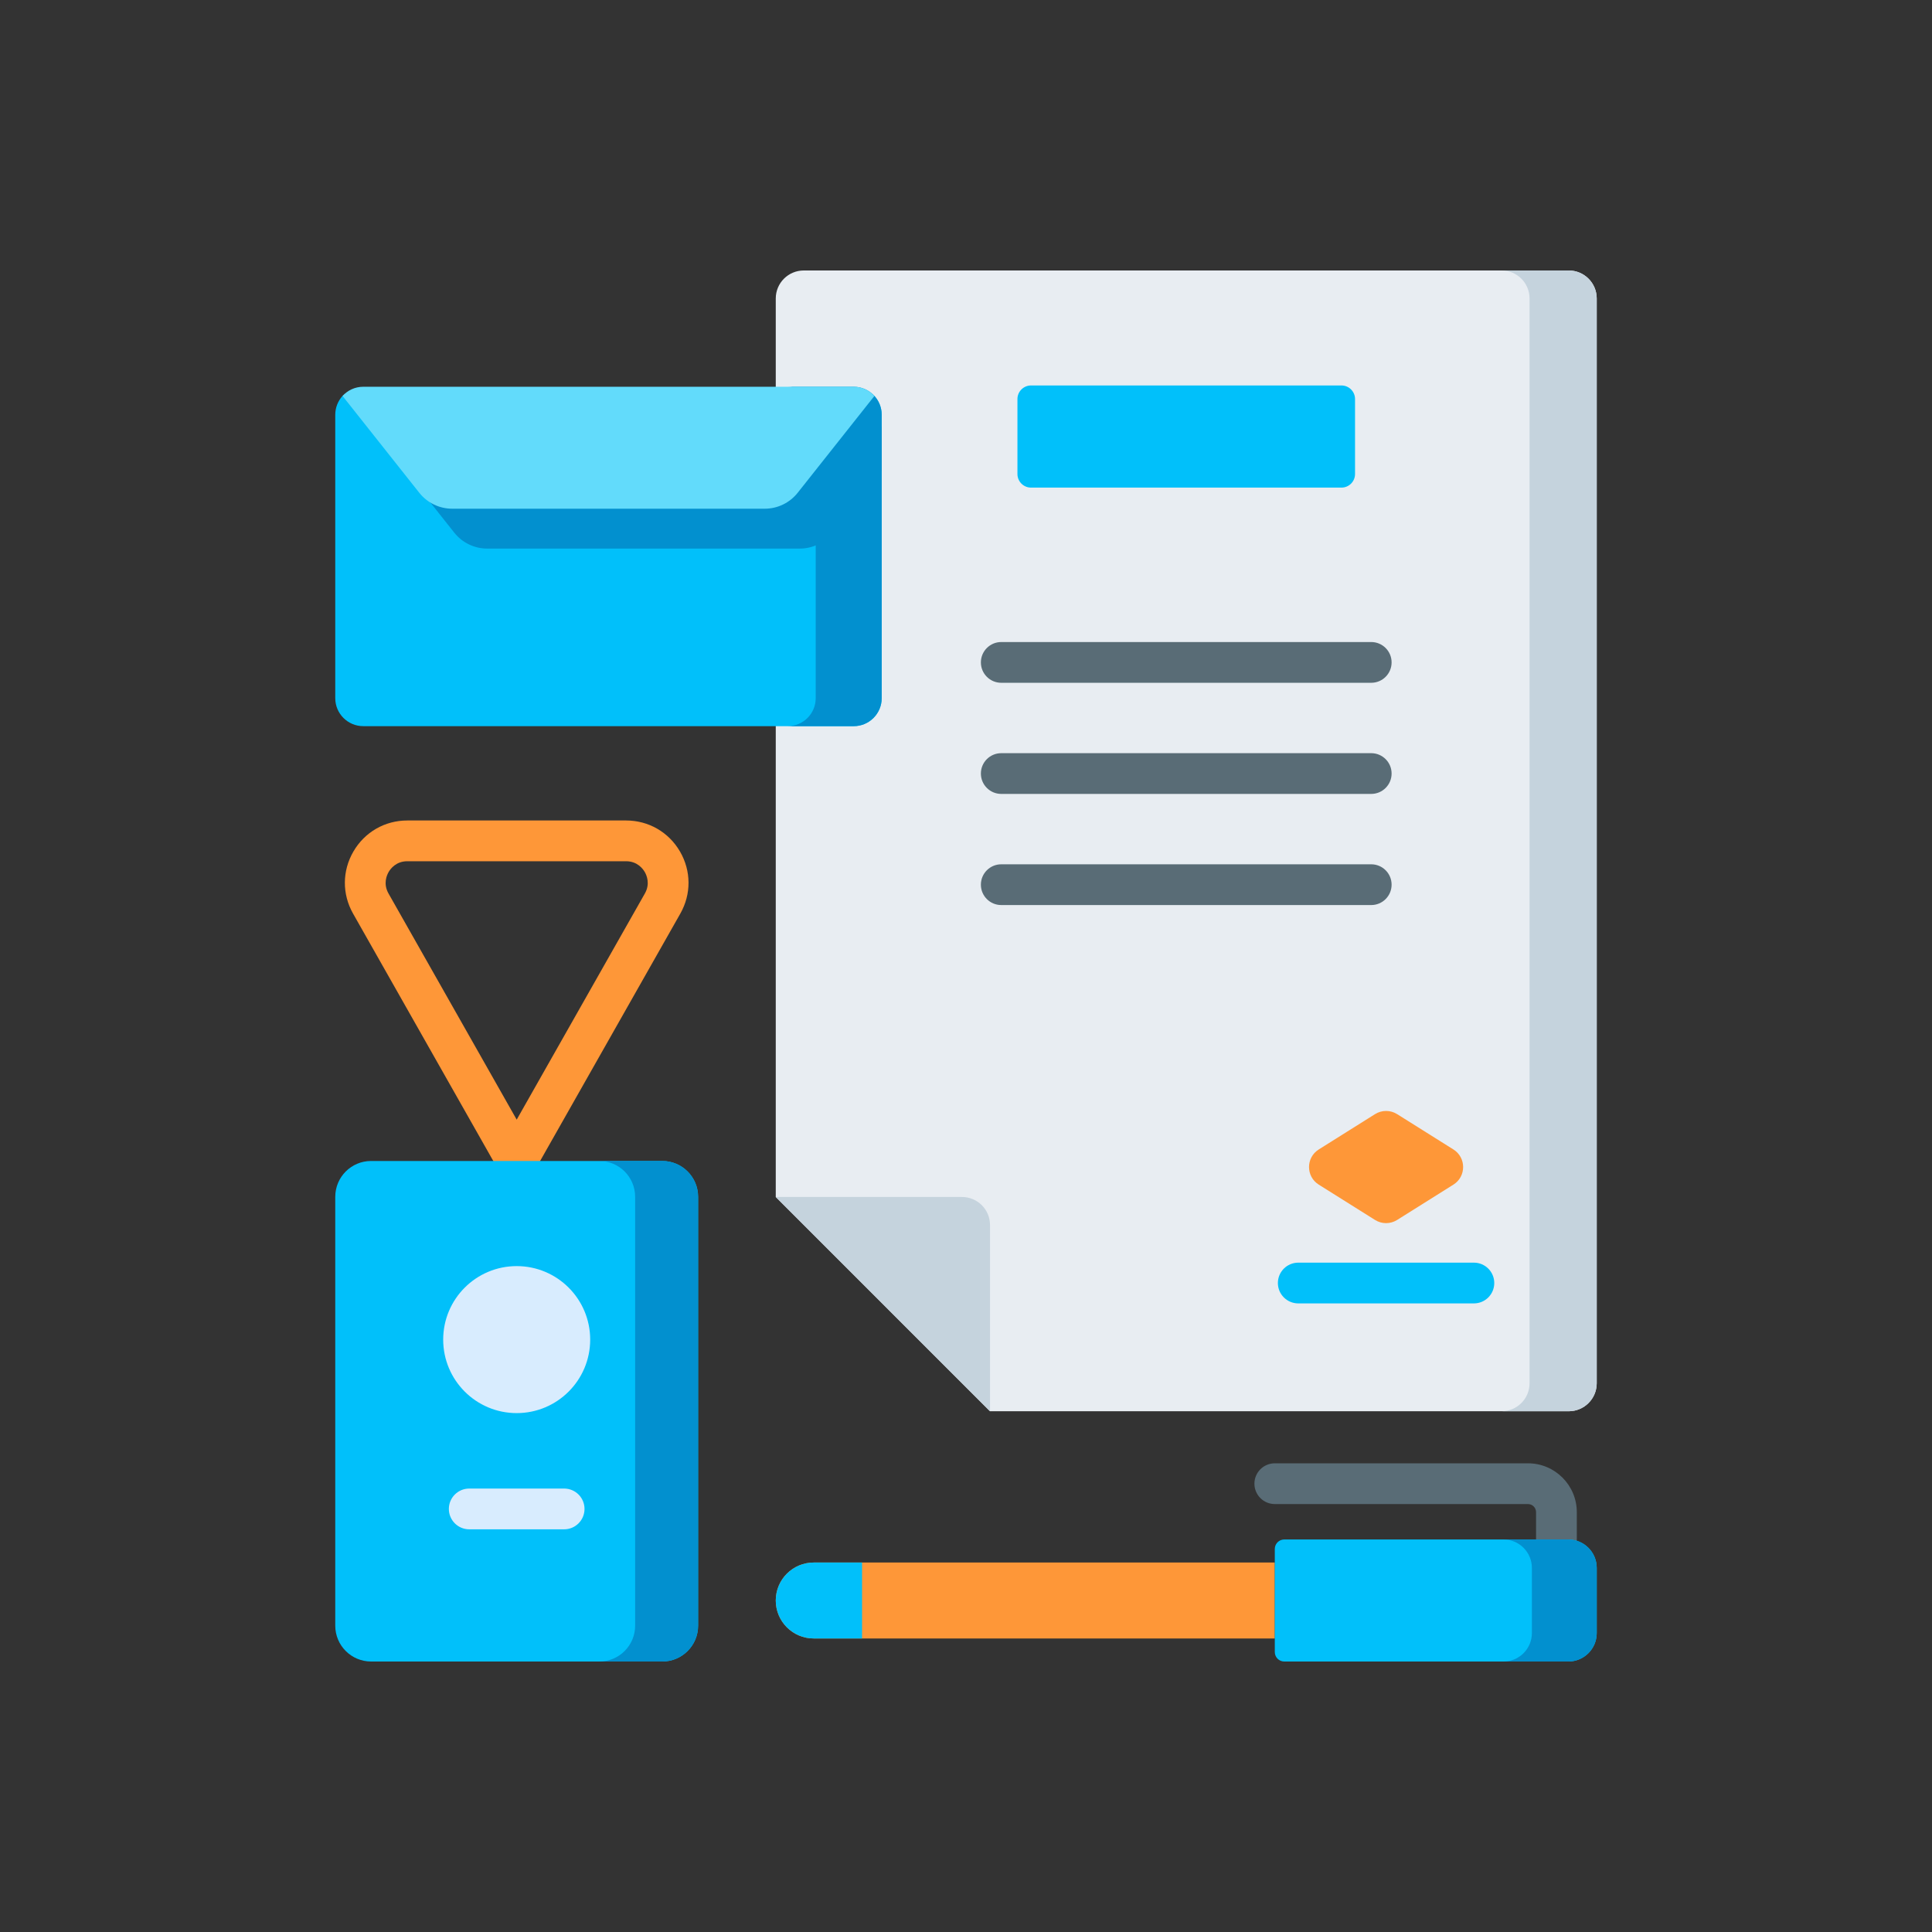
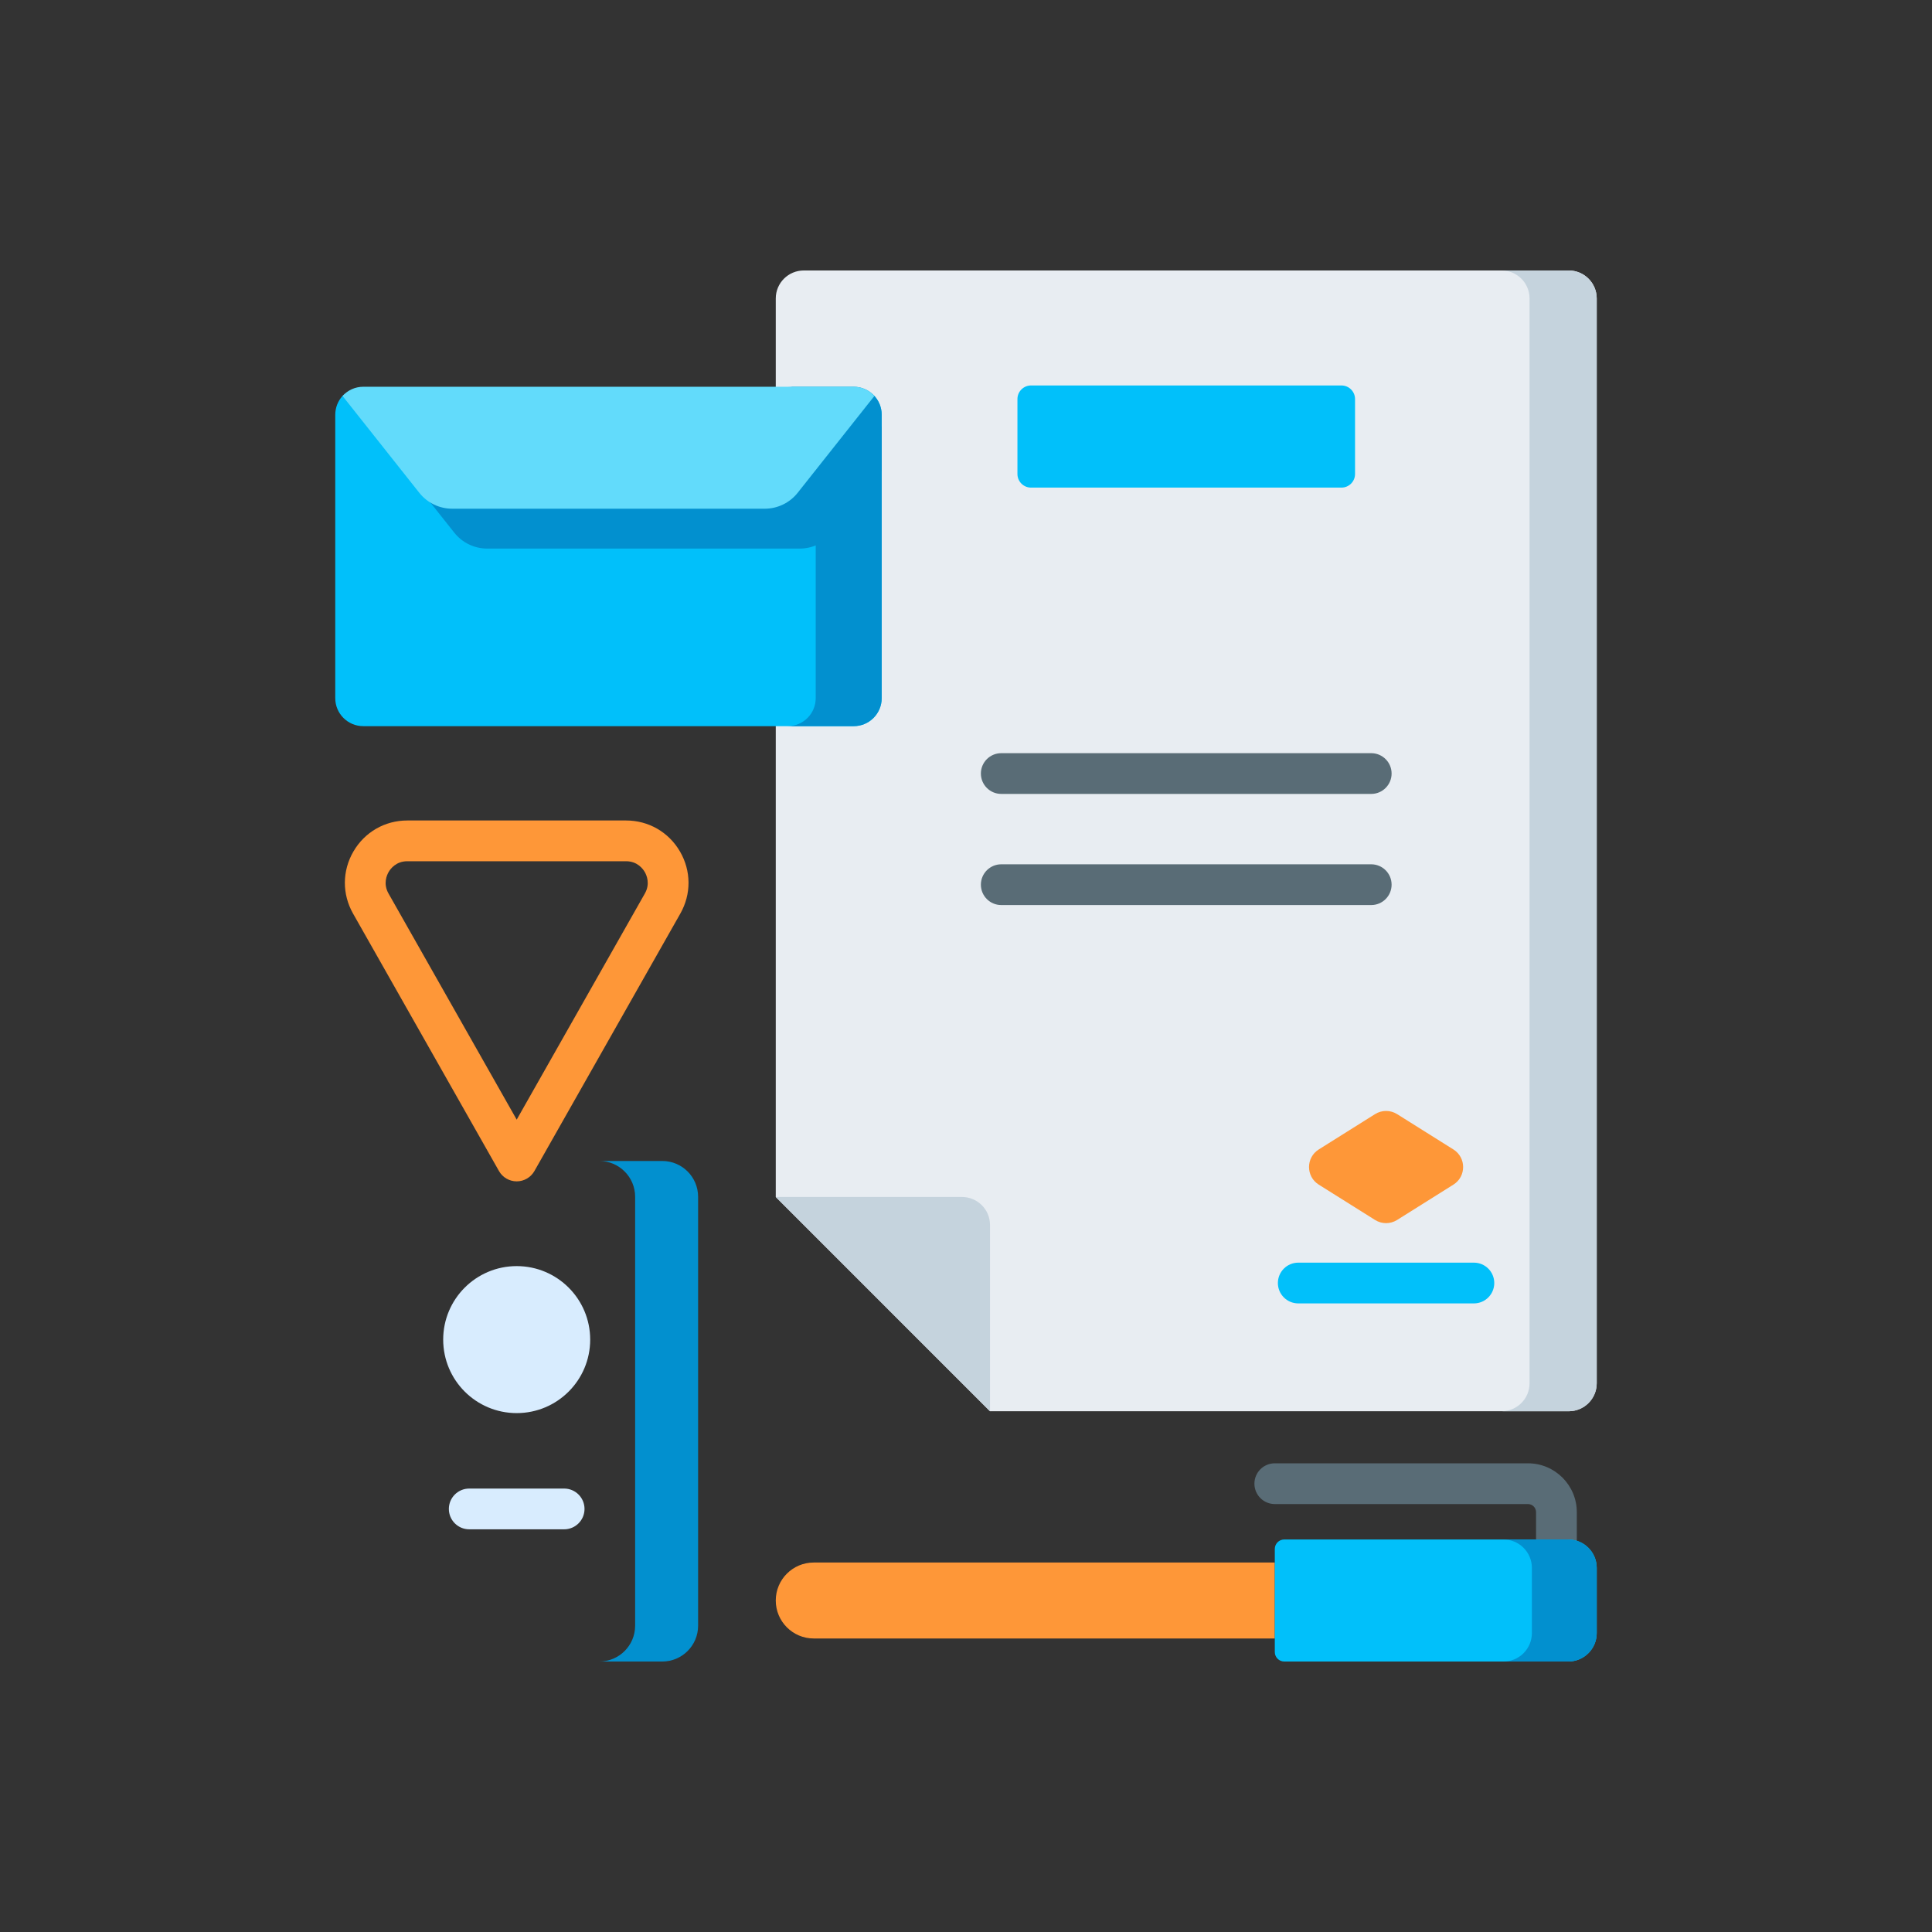
<svg xmlns="http://www.w3.org/2000/svg" width="200" height="200" viewBox="0 0 200 200" fill="none">
  <rect x="0" y="0" width="200" height="200" fill="#333333" stroke="none" />
  <path d="M53.488 122.293C52.728 122.293 52.027 121.885 51.653 121.224L36.549 94.575C35.404 92.554 35.418 90.149 36.588 88.142C37.757 86.135 39.842 84.936 42.165 84.936H64.81C67.133 84.936 69.218 86.135 70.388 88.142C71.558 90.149 71.572 92.554 70.427 94.575L55.323 121.224C54.948 121.885 54.247 122.293 53.488 122.293ZM42.165 89.155C41.005 89.155 40.427 89.932 40.233 90.266C40.038 90.6 39.647 91.485 40.219 92.495L53.488 115.905L66.756 92.495C67.328 91.485 66.937 90.6 66.743 90.266C66.548 89.931 65.97 89.155 64.81 89.155H42.165Z" fill="#FE9738" />
  <path d="M161.121 161.475C159.956 161.475 159.011 160.531 159.011 159.366V156.535C159.011 156.074 158.636 155.7 158.176 155.7H131.967C130.802 155.7 129.857 154.756 129.857 153.59C129.857 152.425 130.802 151.481 131.967 151.481H158.176C160.963 151.481 163.23 153.748 163.23 156.535V159.366C163.23 160.531 162.286 161.475 161.121 161.475V161.475Z" fill="#596C76" />
  <path d="M165.293 30.897V143.194C165.293 144.794 163.997 146.092 162.395 146.092H102.486L80.307 123.912V30.897C80.307 29.298 81.605 28 83.204 28H162.395C163.997 28 165.293 29.298 165.293 30.897V30.897Z" fill="#E8EDF2" />
  <path d="M162.395 28H155.441C157.044 28 158.339 29.298 158.339 30.897V143.194C158.339 144.794 157.044 146.092 155.441 146.092H162.395C163.997 146.092 165.292 144.794 165.292 143.194V30.897C165.292 29.298 163.997 28 162.395 28V28Z" fill="#C5D3DD" />
  <path d="M102.485 146.092V126.81C102.485 125.21 101.187 123.912 99.588 123.912H80.306L102.485 146.092Z" fill="#C5D3DD" />
-   <path d="M34.706 123.894V168.29C34.706 170.339 36.367 172 38.416 172H68.558C70.607 172 72.268 170.339 72.268 168.29V123.894C72.268 121.845 70.607 120.184 68.558 120.184H38.416C36.367 120.184 34.706 121.845 34.706 123.894V123.894Z" fill="#01C0FA" />
  <path d="M68.558 120.184H62.039C64.088 120.184 65.749 121.845 65.749 123.894V168.29C65.749 170.339 64.088 172 62.039 172H68.558C70.607 172 72.268 170.339 72.268 168.29V123.894C72.269 121.845 70.607 120.184 68.558 120.184Z" fill="#0290CF" />
  <path d="M53.488 146.284C57.69 146.284 61.096 142.878 61.096 138.676C61.096 134.473 57.69 131.067 53.488 131.067C49.285 131.067 45.879 134.473 45.879 138.676C45.879 142.878 49.285 146.284 53.488 146.284Z" fill="#D8ECFE" />
  <path d="M58.399 158.314H48.575C47.41 158.314 46.466 157.37 46.466 156.205C46.466 155.039 47.41 154.095 48.575 154.095H58.399C59.564 154.095 60.509 155.039 60.509 156.205C60.509 157.37 59.564 158.314 58.399 158.314V158.314Z" fill="#D8ECFE" />
  <path d="M131.967 161.752H84.238C82.067 161.752 80.307 163.512 80.307 165.683C80.307 167.854 82.067 169.614 84.238 169.614H131.967V161.752Z" fill="#FE9738" />
-   <path d="M89.24 161.752H84.238C82.067 161.752 80.307 163.512 80.307 165.683C80.307 167.854 82.067 169.614 84.238 169.614H89.24V161.752Z" fill="#01C0FA" />
  <path d="M132.948 159.366H162.349C163.975 159.366 165.293 160.684 165.293 162.31V169.055C165.293 170.682 163.975 172 162.349 172H132.948C132.406 172 131.967 171.56 131.967 171.018V160.347C131.967 159.805 132.406 159.366 132.948 159.366Z" fill="#01C0FA" />
  <path d="M162.349 159.366H155.636C157.262 159.366 158.58 160.684 158.58 162.31V169.055C158.58 170.682 157.262 172 155.636 172H162.349C163.975 172 165.294 170.682 165.294 169.055V162.31C165.294 160.684 163.975 159.366 162.349 159.366V159.366Z" fill="#0290CF" />
  <path d="M34.706 42.934V72.273C34.706 73.873 36.003 75.171 37.603 75.171H88.375C89.975 75.171 91.272 73.873 91.272 72.273V42.934C91.272 42.202 91.001 41.534 90.553 41.023C90.022 40.418 89.243 40.88 88.375 40.88H37.603C36.739 40.88 35.964 40.415 35.433 41.014C34.981 41.526 34.706 42.198 34.706 42.934V42.934Z" fill="#01C0FA" />
  <path d="M88.374 40.037H81.545C83.145 40.037 84.442 41.334 84.442 42.934V72.274C84.442 73.874 83.145 75.171 81.546 75.171H88.375C89.975 75.171 91.272 73.874 91.272 72.274V42.934C91.272 41.334 89.975 40.037 88.374 40.037Z" fill="#0290CF" />
  <path d="M91.273 44.165H41.226C40.375 44.165 39.613 44.533 39.083 45.117L47.027 55.142C47.851 56.182 49.106 56.789 50.433 56.789H82.79C84.117 56.789 85.372 56.182 86.196 55.142L91.272 48.736V44.165H91.273Z" fill="#0290CF" />
  <path d="M35.461 40.989L43.405 51.014C44.229 52.054 45.484 52.661 46.811 52.661H79.168C80.495 52.661 81.75 52.054 82.574 51.014L90.518 40.989C89.987 40.405 89.225 40.037 88.375 40.037H37.603C36.753 40.037 35.991 40.405 35.461 40.989V40.989Z" fill="#62DBFB" />
  <path d="M152.577 134.928H134.396C133.231 134.928 132.286 133.984 132.286 132.819C132.286 131.654 133.231 130.709 134.396 130.709H152.577C153.742 130.709 154.686 131.654 154.686 132.819C154.686 133.984 153.742 134.928 152.577 134.928Z" fill="#01C0FA" />
  <path d="M142.344 115.334L136.517 118.992C135.175 119.835 135.175 121.79 136.517 122.632L142.344 126.29C143.043 126.729 143.931 126.729 144.629 126.29L150.457 122.632C151.798 121.79 151.798 119.835 150.457 118.992L144.629 115.334C143.931 114.896 143.043 114.896 142.344 115.334V115.334Z" fill="#FE9738" />
  <path d="M138.867 50.477H106.731C105.955 50.477 105.325 49.847 105.325 49.071V41.309C105.325 40.533 105.955 39.903 106.731 39.903H138.867C139.644 39.903 140.273 40.533 140.273 41.309V49.071C140.273 49.847 139.644 50.477 138.867 50.477Z" fill="#01C0FA" />
-   <path d="M141.948 70.682H103.65C102.485 70.682 101.541 69.738 101.541 68.573C101.541 67.407 102.485 66.463 103.65 66.463H141.948C143.113 66.463 144.058 67.407 144.058 68.573C144.058 69.738 143.113 70.682 141.948 70.682Z" fill="#596C76" />
  <path d="M141.948 82.186H103.65C102.485 82.186 101.541 81.242 101.541 80.077C101.541 78.912 102.485 77.968 103.65 77.968H141.948C143.113 77.968 144.058 78.912 144.058 80.077C144.058 81.242 143.113 82.186 141.948 82.186Z" fill="#596C76" />
  <path d="M141.948 93.691H103.65C102.485 93.691 101.541 92.747 101.541 91.582C101.541 90.416 102.485 89.472 103.65 89.472H141.948C143.113 89.472 144.058 90.416 144.058 91.582C144.058 92.747 143.113 93.691 141.948 93.691Z" fill="#596C76" />
</svg>